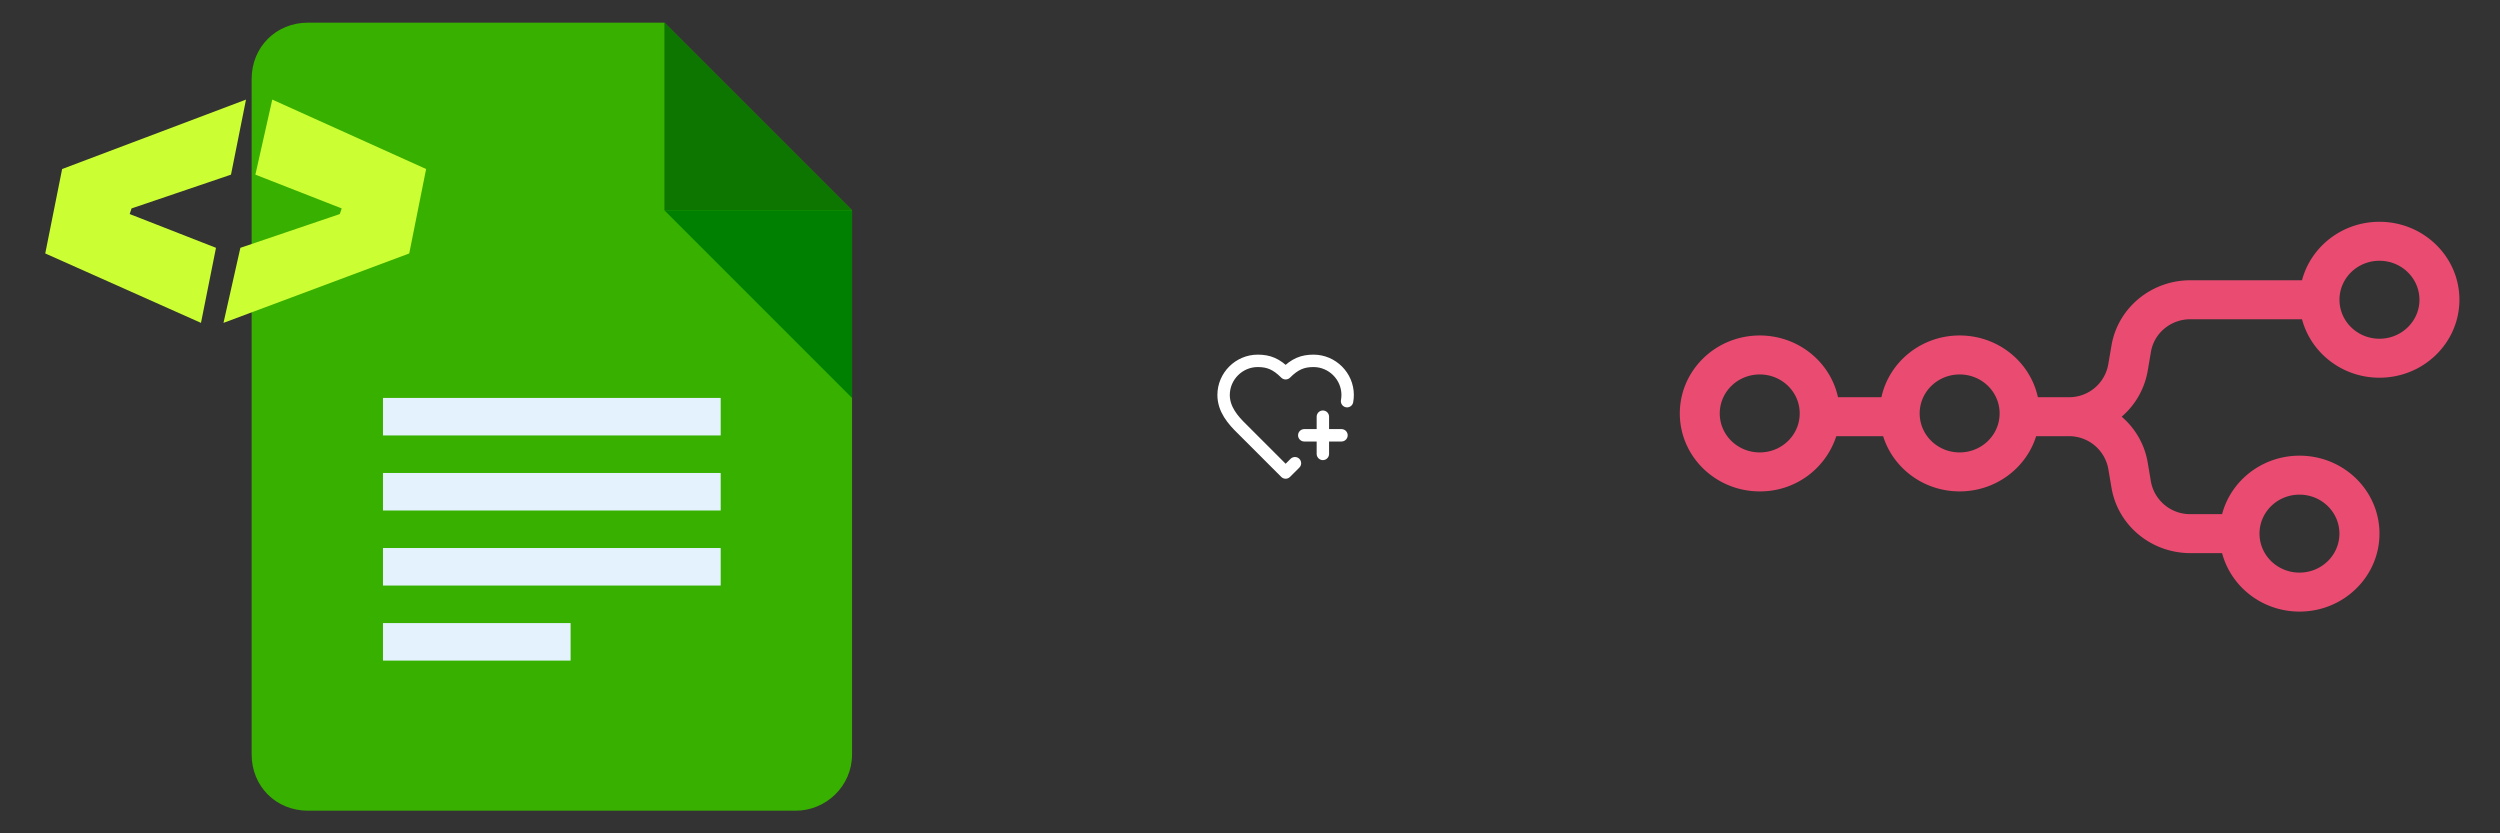
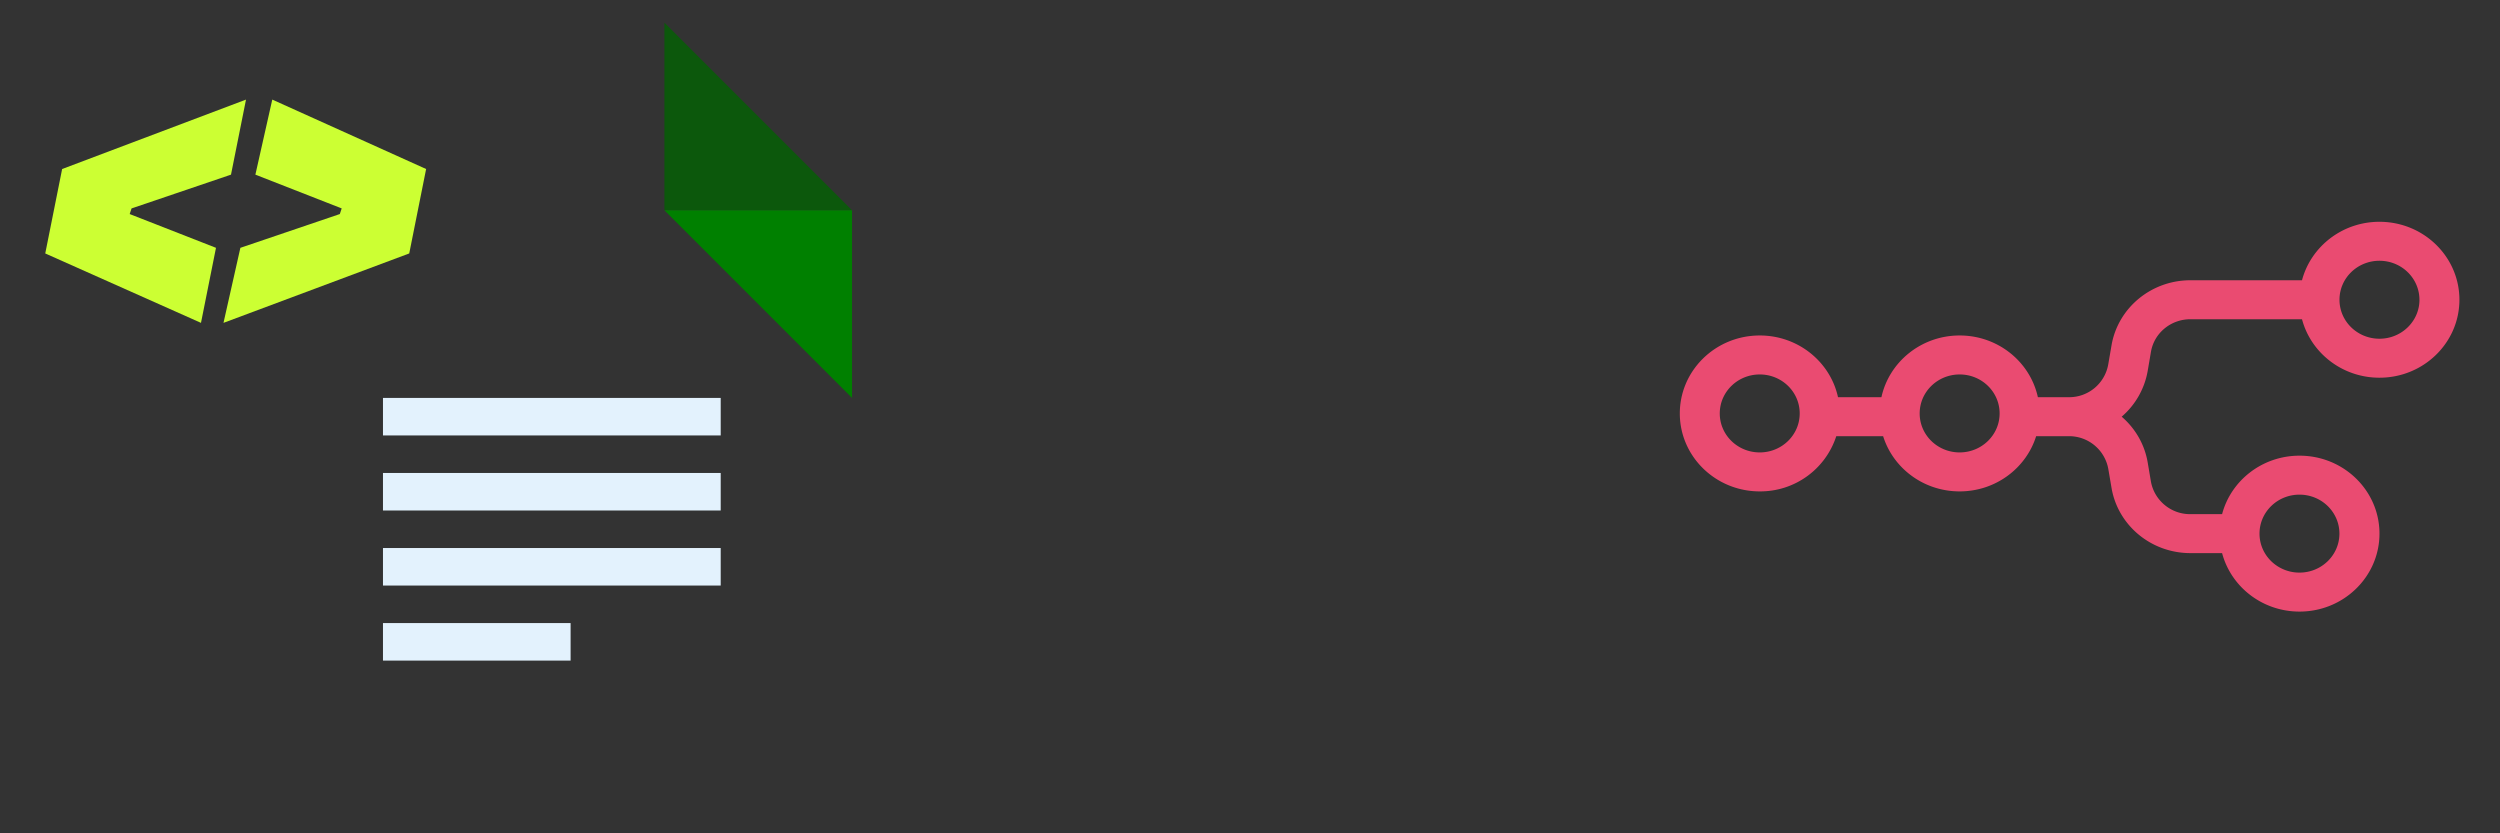
<svg xmlns="http://www.w3.org/2000/svg" xml:space="preserve" style="fill-rule:evenodd;clip-rule:evenodd;stroke-linecap:round;stroke-linejoin:round" viewBox="0 0 600 200">
  <rect x="0" y="0" width="600" height="200" fill="#333333" stroke="none" />
-   <path d="M42.9 45h-26c-1.7 0-3-1.3-3-3V6c0-1.7 1.3-3 3-3h19l10 10v29c0 1.7-1.4 3-3 3" style="fill:#38b000;fill-rule:nonzero" transform="translate(-2.198 -8.068)scale(4.503)" />
  <path d="M45.9 13h-10V3z" style="fill:#006400;fill-opacity:.76;fill-rule:nonzero" transform="translate(-2.198 -8.068)scale(4.503)" />
-   <path d="m35.9 13 10 10V13z" style="fill:green;fill-rule:nonzero" transform="translate(-2.198 -8.068)scale(4.503)" />
+   <path d="m35.9 13 10 10V13" style="fill:green;fill-rule:nonzero" transform="translate(-2.198 -8.068)scale(4.503)" />
  <path d="M20.9 23h18v2h-18zm0 4h18v2h-18zm0 4h18v2h-18zm0 4h10v2h-10z" style="fill:#e3f2fd" transform="translate(-2.198 -8.068)scale(4.503)" />
  <path d="m2.9 15.3.9-4.5 9.8-3.7-.8 4-5.3 1.8-.1.3L12 15l-.8 4zm10.4-.3 5.3-1.8.1-.3-4.6-1.8.9-4 8.2 3.7-.9 4.5-9.9 3.7z" style="fill:#cf3;fill-rule:nonzero" transform="translate(-2.198 -8.068)scale(4.503)" />
  <path d="M24 8.4c0 1.325-1.102 2.4-2.462 2.4-1.146 0-2.11-.765-2.384-1.8h-3.436c-.602 0-1.115.424-1.214 1.003l-.101.592a2.4 2.4 0 0 1-.8 1.405c.412.354.704.844.8 1.405l.1.592c.106.584.623 1.01 1.216 1.003h.975c.273-1.035 1.237-1.8 2.384-1.8 1.36 0 2.461 1.075 2.461 2.4S20.436 18 19.078 18c-1.147 0-2.11-.765-2.384-1.8h-.975c-1.204 0-2.23-.848-2.428-2.005l-.101-.592a1.226 1.226 0 0 0-1.214-1.003H10.97c-.308.984-1.246 1.7-2.356 1.7s-2.048-.716-2.355-1.7H4.817a2.46 2.46 0 0 1-2.355 1.7C1.102 14.3 0 13.225 0 11.9s1.102-2.4 2.462-2.4c1.183 0 2.172.815 2.408 1.9h1.337c.236-1.085 1.225-1.9 2.408-1.9 1.184 0 2.172.815 2.408 1.9h.952a1.22 1.22 0 0 0 1.213-1.003l.102-.592c.198-1.157 1.225-2.005 2.428-2.005h3.436c.274-1.035 1.238-1.8 2.384-1.8C22.898 6 24 7.075 24 8.4m-1.23 0c0 .663-.552 1.2-1.232 1.2s-1.23-.537-1.23-1.2.55-1.2 1.23-1.2 1.231.537 1.231 1.2zM2.461 13.1c.68 0 1.23-.537 1.23-1.2s-.55-1.2-1.23-1.2-1.231.537-1.231 1.2.55 1.2 1.23 1.2zm6.153 0c.68 0 1.231-.537 1.231-1.2s-.55-1.2-1.23-1.2-1.231.537-1.231 1.2.55 1.2 1.23 1.2m10.462 3.7c.68 0 1.23-.537 1.23-1.2s-.55-1.2-1.23-1.2-1.23.537-1.23 1.2.55 1.2 1.23 1.2" style="fill:#ea4b71" transform="translate(403.155 6.453)scale(7.796)" />
-   <path d="M13.5 19.5 12 21l-7-7c-1.5-1.45-3-3.2-3-5.5C2 5.483 4.483 3 7.5 3c1.76 0 3 .5 4.5 2 1.5-1.5 2.74-2 4.5-2 3.015.003 5.494 2.485 5.494 5.5q0 .504-.092 1M15 15h6m-3-3v6" style="fill:none;fill-rule:nonzero;stroke:#fff;stroke-width:2px" transform="translate(290.686 82.136)scale(1.489)" />
</svg>